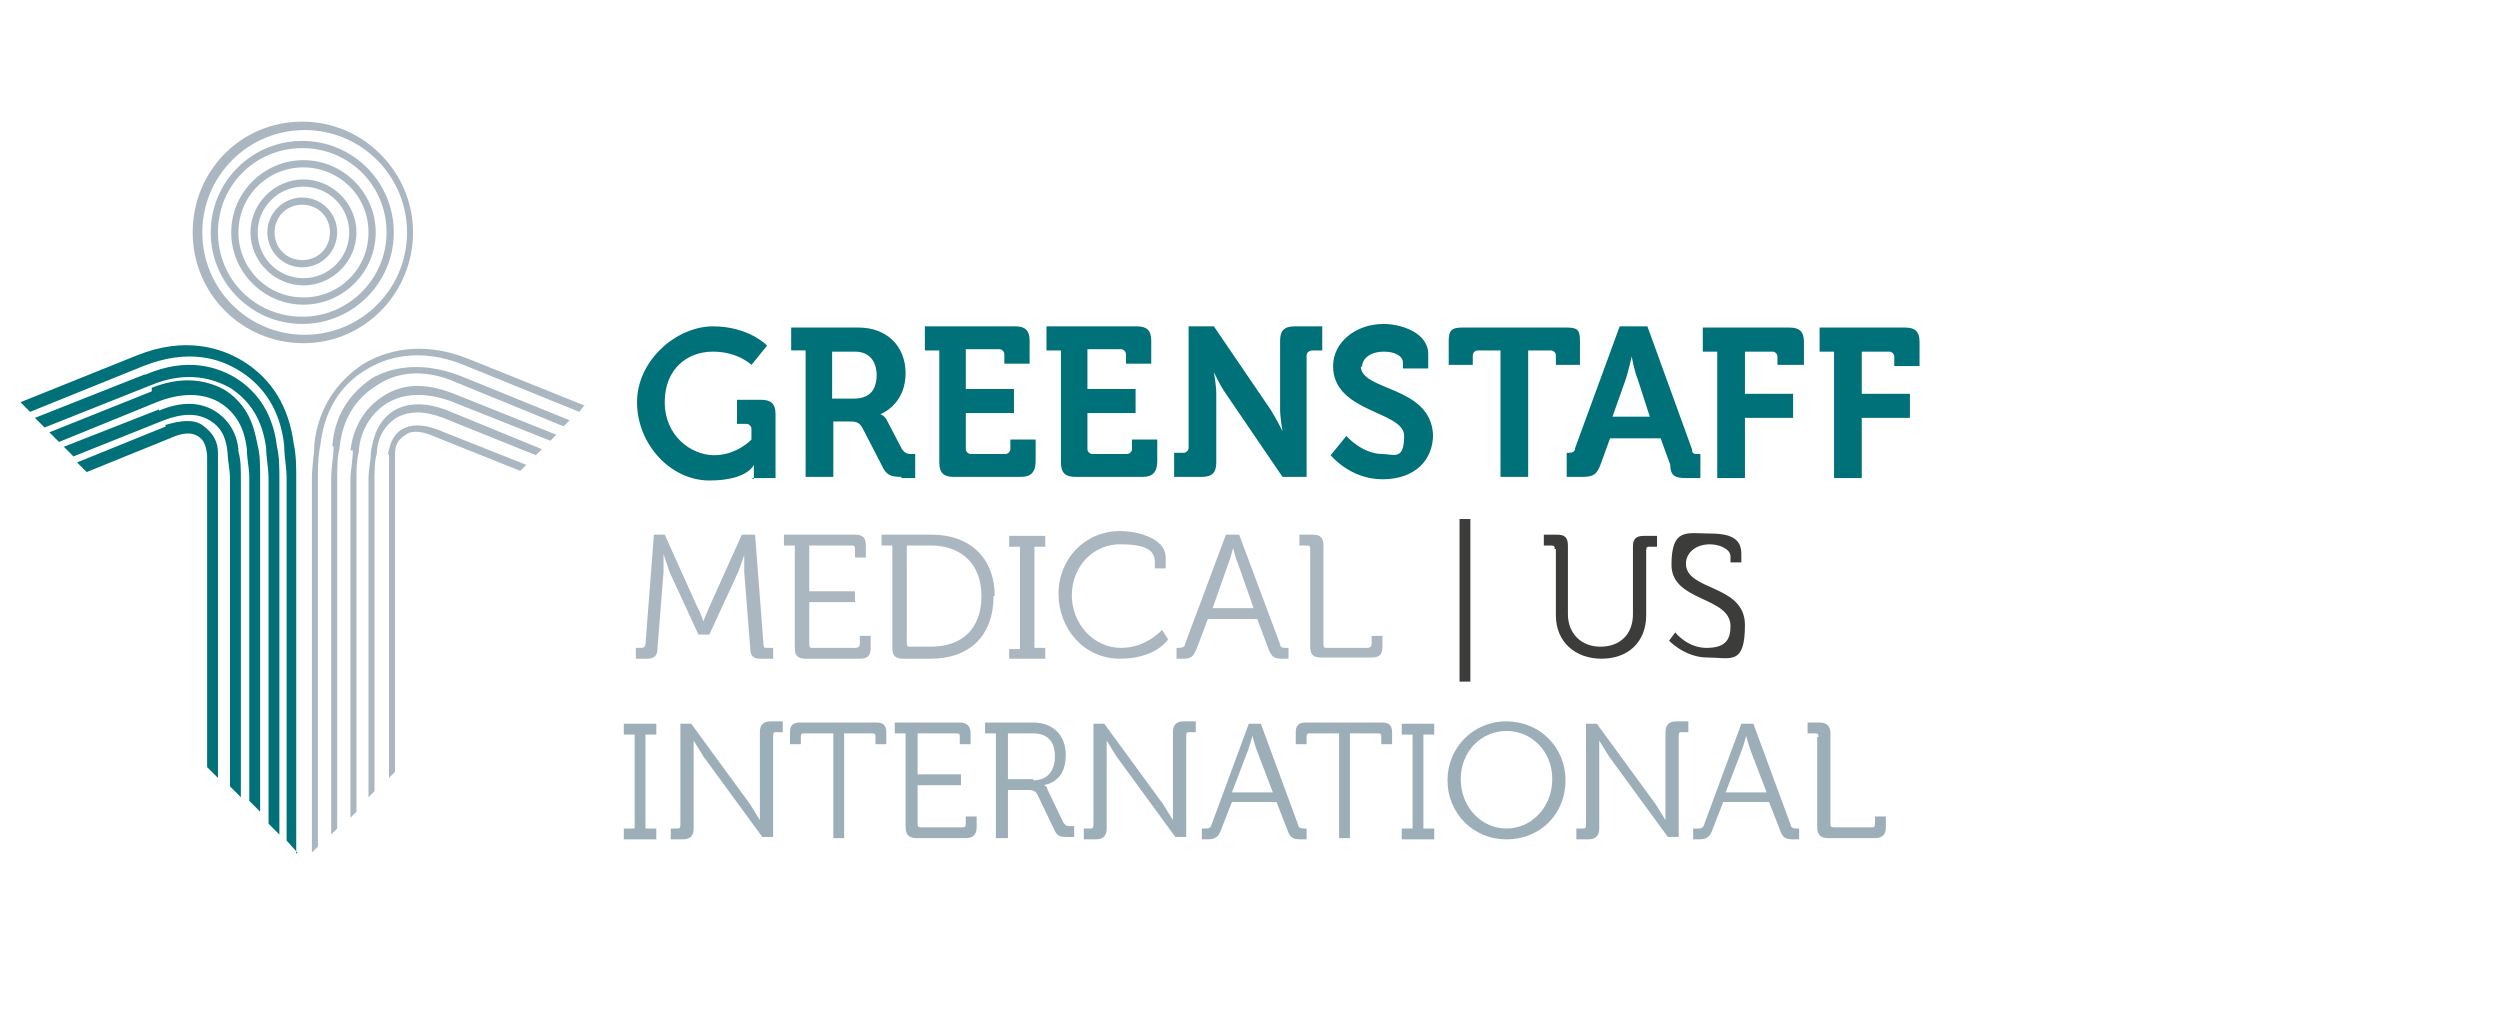
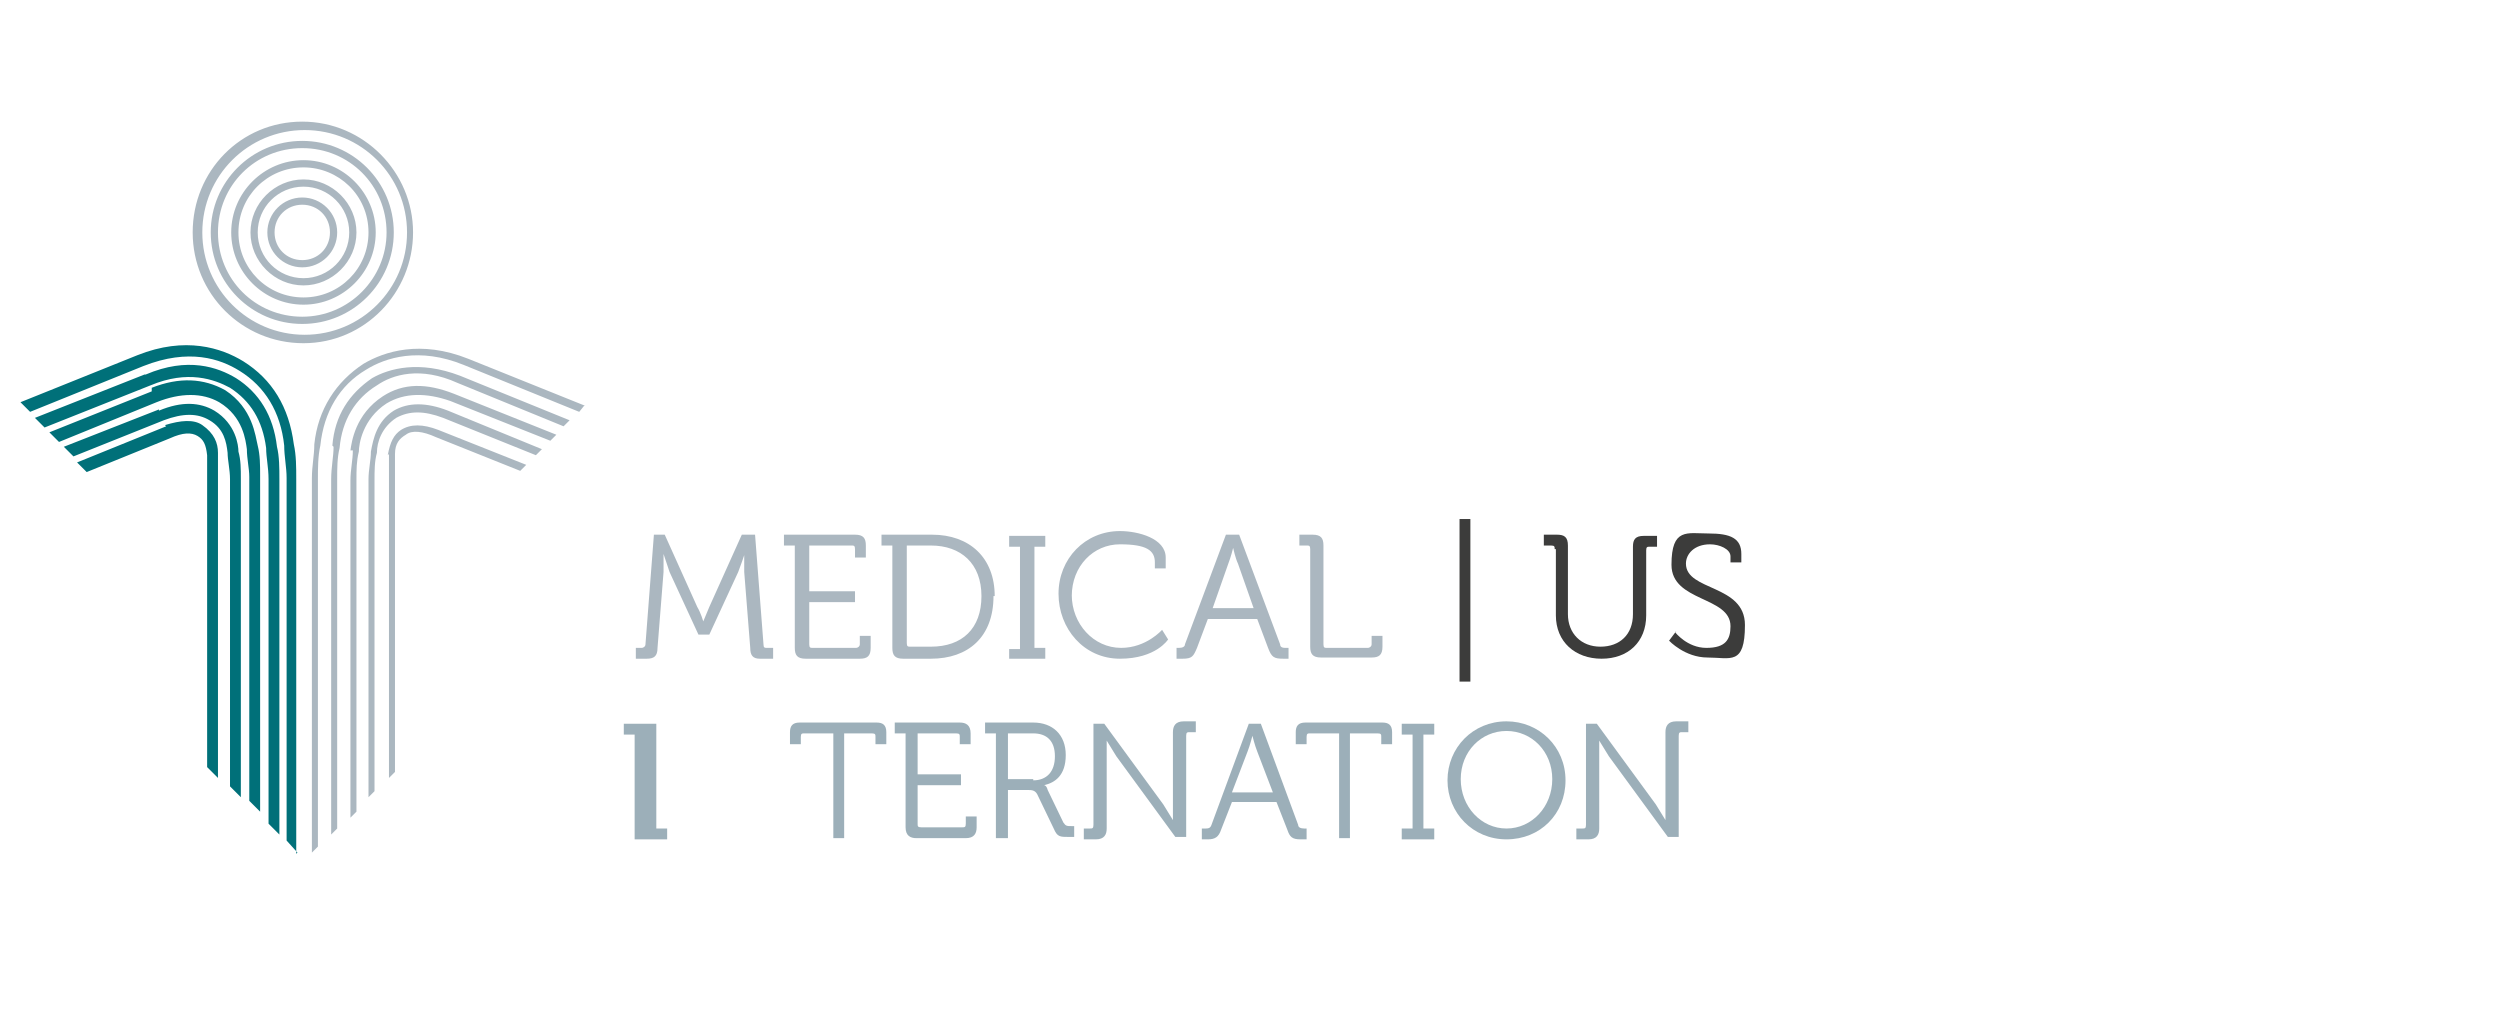
<svg xmlns="http://www.w3.org/2000/svg" id="Layer_1" data-name="Layer 1" version="1.1" viewBox="0 0 207.6 84">
  <defs>
    <style>
      .cls-1 {
        fill: #3c3c3b;
      }

      .cls-1, .cls-2, .cls-3, .cls-4 {
        stroke-width: 0px;
      }

      .cls-2 {
        fill: #9cafb9;
      }

      .cls-3 {
        fill: #007079;
      }

      .cls-4 {
        fill: #abb7c0;
      }
    </style>
  </defs>
  <g>
    <path class="cls-3" d="M24.6,70.9v-31.1c0-1,0-2-.2-2.9-.4-3.1-1.8-5.4-4.2-6.9-1.8-1.1-4.8-2.1-8.8-.5l-9.7,3.9h0l.8.8,9.4-3.8c3.8-1.5,6.4-.6,8,.4,2.1,1.3,3.4,3.4,3.7,6.2,0,.9.2,1.8.2,2.7v30.1l.9,1h0ZM12,31.1l-9.1,3.6.8.8,8.8-3.5c3.1-1.3,5.3-.5,6.6.2,1.7,1.1,2.7,2.7,3,5,0,.8.2,1.6.2,2.6v28.6l.9.9v-29.5c0-.9,0-1.9-.2-2.7-.3-2.6-1.5-4.5-3.4-5.7-1.5-.9-4-1.8-7.5-.3h0ZM12.6,32.5l-8.5,3.4.8.8,8.1-3.3c2-.8,3.8-.8,5.2,0,2,1.2,2.2,3.2,2.3,3.9,0,.8.2,1.6.2,2.3v26.9l.9.9v-27.9c0-.9,0-1.7-.2-2.5s-.4-3.1-2.7-4.6c-1.8-1-3.8-1.1-6.1-.2h0ZM13.2,34l-7.9,3.1.8.8,7.5-3c1.6-.6,2.8-.6,3.8,0,1.2.7,1.4,1.8,1.5,2.7,0,.6.2,1.4.2,2.2v25.5l.9.9v-26.4c0-.9,0-1.6-.2-2.3,0-.5-.2-2.3-2-3.4-1.2-.7-2.7-.8-4.6,0h0ZM13.8,35.4l-7.4,3,.8.8,6.9-2.8c1.1-.5,1.8-.5,2.3-.2.5.3.7.7.8,1.6,0,.6,0,1.3,0,2v23.9l.9.9v-24.8c0-.8,0-1.5,0-2.2,0-.8-.3-1.6-1.3-2.3-.7-.5-1.8-.4-3.1,0h0Z" />
    <path class="cls-4" d="M48.6,33.7l-9.7-3.9c-4-1.6-7-.6-8.7.4-2.3,1.5-3.8,3.8-4.1,6.7,0,.9-.2,1.8-.2,2.8v31.1l.5-.5v-30.5c0-.9,0-1.9.2-2.8.3-2.8,1.6-5,3.8-6.3,1.6-1,4.4-1.9,8.1-.4l9.6,3.9.4-.5h0ZM34.3,19.3c0-5-4.1-9.2-9.2-9.2s-9.1,4.1-9.1,9.2,4.1,9.2,9.2,9.2,9.1-4.2,9.1-9.2h0ZM33.8,19.3c0,4.7-3.8,8.5-8.5,8.5s-8.5-3.8-8.5-8.5,3.8-8.5,8.5-8.5,8.5,3.8,8.5,8.5h0ZM32.7,19.3c0-4.2-3.4-7.6-7.6-7.6s-7.6,3.4-7.6,7.6,3.4,7.6,7.6,7.6,7.6-3.4,7.6-7.6h0ZM32.1,19.3c0,3.8-3.1,7-7,7s-7-3.1-7-7,3.1-7,7-7c3.9,0,7,3.1,7,7h0ZM31.2,19.3c0-3.3-2.7-6-6-6s-6,2.7-6,6,2.7,6,6,6,6-2.7,6-6h0ZM30.6,19.3c0,3-2.4,5.4-5.4,5.4s-5.4-2.4-5.4-5.4,2.4-5.4,5.4-5.4c2.9,0,5.4,2.3,5.4,5.4h0ZM29.6,19.3c0-2.4-2-4.4-4.4-4.4s-4.4,2-4.4,4.4,2,4.4,4.4,4.4,4.4-2,4.4-4.4h0ZM29,19.3c0,2.1-1.7,3.8-3.8,3.8s-3.8-1.7-3.8-3.8,1.7-3.8,3.8-3.8c2.1,0,3.8,1.7,3.8,3.8h0ZM28,19.3c0-1.6-1.3-2.9-2.9-2.9s-2.9,1.3-2.9,2.9,1.3,2.9,2.9,2.9c1.6,0,2.9-1.3,2.9-2.9h0ZM27.4,19.3c0,1.3-1,2.3-2.3,2.3s-2.3-1-2.3-2.3,1-2.3,2.3-2.3c1.3,0,2.3,1,2.3,2.3h0ZM27.7,37.1c0,.8-.2,1.7-.2,2.7v29.5l.5-.5v-29c0-.9,0-1.8.2-2.6.2-2.3,1.3-4.1,3.1-5.2,1.3-.9,3.6-1.6,6.7-.2l8.8,3.6.5-.5-9.1-3.7c-3.4-1.3-5.9-.6-7.3.2-1.9,1.3-3.1,3.1-3.3,5.6h0ZM29.3,37.4c0,.8-.2,1.6-.2,2.5v28l.5-.5v-27.5c0-.9,0-1.6.2-2.4,0-.6.3-2.7,2.3-4,1.5-.9,3.3-.9,5.3-.2l8.3,3.3.5-.5-8.5-3.4c-2.3-.9-4.2-.9-5.9.2-2.3,1.5-2.6,3.8-2.7,4.5h0ZM30.8,37.5c0,.7-.2,1.5-.2,2.3v26.4l.5-.5v-25.8c0-.8,0-1.6.2-2.3,0-.9.4-2.1,1.6-2.9,1.1-.6,2.3-.6,3.9,0l7.7,3.1.5-.5-7.8-3.2c-1.8-.7-3.3-.7-4.5,0-1.4.9-1.7,2.3-1.9,3.4h0ZM32.3,37.7c0,.6,0,1.3,0,2.1v24.8l.5-.5v-24.3c0-.8,0-1.5,0-2.1,0-.9.4-1.3.9-1.6.5-.4,1.4-.3,2.5.2l7,2.8.5-.5-7.3-2.9c-1.3-.5-2.3-.5-3.1,0-.6.4-.9,1-1.1,2.1h0Z" />
-     <path class="cls-3" d="M159.4,30.3v-1.9c0-.9-.4-1.2-1.2-1.2h-7.1v2h1.2v10.5h2.3v-5h4v-2h-4v-3.5h2.3c.2,0,.4.2.4.4v.8h2.1ZM147.7,30.3h2.1v-1.9c0-.9-.4-1.2-1.2-1.2h-7.2v2h1.2v10.5h2.3v-5h4v-2h-4v-3.5h2.3c.2,0,.4.2.4.4v.7s0,0,0,0ZM139.9,39.7h1.3v-2h-.2c-.3,0-.5,0-.5-.4l-3.7-10.2h-2.3l-3.7,10.1c0,.3-.2.4-.5.4h-.2v2h1.3c.9,0,1.2-.2,1.5-1l.8-2.2h4.2l.8,2.2c0,.9.4,1.1,1.3,1.1h0ZM137,34.6h-3.1l1.1-3.1c.2-.6.5-1.9.5-1.9h0s.2,1.2.5,1.9l1,3.1h0ZM129.2,30.3h2v-2c0-.9-.2-1.1-1.1-1.1h-8.7c-.9,0-1.1.3-1.1,1.1v2h2v-.8c0-.2.2-.4.4-.4h1.9v10.5h2.3v-10.5h1.9c.2,0,.4.2.4.4v.8h0ZM113.1,30.5c0-.8.8-1.3,1.8-1.3s1.6.4,1.6.9v.5h2.1v-1.2c0-1.8-2.3-2.5-3.7-2.5-2.3,0-4.2,1.5-4.2,3.5,0,3.9,5.9,3.7,5.9,5.8s-.9,1.5-1.8,1.5c-1.7,0-3-1.5-3-1.5l-1.3,1.6s1.6,2,4.3,2,4.2-1.6,4.2-3.7c-.2-4.1-6-3.6-6-5.7h0ZM109,29.1h.8v-2h-2.3c-.9,0-1.2.4-1.2,1.2v5.7c0,.7.2,1.8.2,1.8h0s-.5-1-1-1.8l-4.7-6.9h-2.1v10.1c0,.2-.2.4-.4.4h-.8v2h2.3c.9,0,1.2-.4,1.2-1.2v-5.7c0-.7-.2-1.8-.2-1.8h0s.5,1.1,1,1.8l4.7,6.9h2v-10.1c0-.2.2-.4.5-.4h0ZM96.1,38.4v-1.9h-2.1v.8c0,.2-.2.4-.4.4h-2.9c-.2,0-.4-.2-.4-.4v-3h4v-2h-4v-3.3h2.8c.2,0,.4.2.4.4v.8h2.1v-1.9c0-.9-.4-1.2-1.2-1.2h-7.5v2h1.2v9.3c0,.9.4,1.2,1.2,1.2h5.6c.8,0,1.2-.4,1.2-1.3h0ZM86,38.4v-1.9h-2.1v.8c0,.2-.2.4-.4.4h-2.9c-.2,0-.4-.2-.4-.4v-3h4v-2h-4v-3.3h2.8c.2,0,.4.2.4.4v.8h2.1v-1.9c0-.9-.4-1.2-1.2-1.2h-7.5v2h1.2v9.3c0,.9.4,1.2,1.2,1.2h5.6c.8,0,1.2-.4,1.2-1.3h0ZM74.8,39.7h1.2v-2h-.2c-.4,0-.6,0-.9-.4l-1.2-2.3c-.2-.5-.6-.6-.6-.6h0c.5-.2,2.1-1.1,2.1-3.4s-1.6-3.8-3.9-3.8h-5.6v1.9h1.2v10.5h2.3v-4.6h1.2c.6,0,.9,0,1.2.5l1.6,3.1c.4.9.8,1,1.7,1h0ZM72.8,31.1c0,1.3-.6,2-1.9,2h-1.8v-3.9h1.9c1.1,0,1.8.7,1.8,2h0ZM62.4,39.7h2v-5.3c0-.9-.4-1.2-1.2-1.2h-2v2h.8c.2,0,.4.2.4.4v.9s-1.2,1.3-3.1,1.3-4.1-1.6-4.1-4.4,1.9-4.2,4-4.2,3.2,1.1,3.2,1.1l1.3-1.6s-1.5-1.6-4.5-1.6-6.3,2.8-6.3,6.3,2.8,6.5,6,6.5,3.7-1.3,3.7-1.3h0v1.2h0Z" />
    <path class="cls-4" d="M114.8,53.8v-1h-.9v.7c0,.2-.2.3-.3.3h-3.4c-.2,0-.3,0-.3-.3v-8.2c0-.6-.2-.9-.9-.9h-1.1v.9h.6c.2,0,.3,0,.3.3v8.1c0,.6.2.9.9.9h4.2c.6,0,.9-.2.9-.9h0ZM106.5,54.7h.5v-.9h-.2c-.2,0-.5,0-.5-.3l-3.4-9.1h-1.1l-3.4,9.1c0,.2-.2.3-.5.3h-.2v.9h.5c.8,0,.9-.2,1.2-.9l.9-2.4h4.1l.9,2.4c.3.8.5.9,1.3.9h0ZM104.2,50.5h-3.5l1.3-3.7c.2-.5.4-1.3.4-1.3h0s.2.9.4,1.3l1.3,3.7h0ZM89,49.5c0-2.5,1.8-4.3,4-4.3s2.9.5,2.9,1.5v.5h.9v-.9c0-1.6-2.3-2.2-3.8-2.2-2.9,0-5.1,2.3-5.1,5.2s2.1,5.4,5.1,5.4,4-1.6,4-1.6l-.5-.8s-1.3,1.5-3.4,1.5c-2.3,0-4.1-2-4.1-4.4h0ZM83.8,54.7h3v-.9h-.9v-8.4h.9v-.9h-3v.9h.9v8.5h-.9v.9h0ZM82.6,49.5c0-3.2-2.1-5.1-5.2-5.1h-4.2v.9h.9v8.5c0,.6.2.9.9.9h2.3c3.1,0,5.2-1.8,5.2-5.2h0ZM81.5,49.5c0,2.7-1.6,4.2-4.2,4.2h-1.7c-.2,0-.3,0-.3-.3v-8.1h2c2.5,0,4.2,1.5,4.2,4.2h0ZM72.3,53.8v-1h-.9v.7c0,.2-.2.3-.3.3h-3.6c-.2,0-.3,0-.3-.3v-3.5h3.8v-.9h-3.8v-3.8h3.5c.2,0,.3,0,.3.3v.7h.9v-1c0-.6-.2-.9-.9-.9h-5.9v.9h.9v8.5c0,.6.2.9.9.9h4.5c.6,0,.9-.2.9-.9h0ZM63.2,54.7h1v-.9h-.5c-.2,0-.3,0-.3-.3l-.7-9.1h-1.1l-2.7,6c-.2.5-.5,1.2-.5,1.2h0s-.2-.7-.5-1.2l-2.7-6h-.9l-.7,9.1c0,.2-.2.3-.3.3h-.5v.9h.9c.6,0,.9-.2.9-.9l.5-6.3c0-.5,0-1.5,0-1.5h0s.3.9.5,1.5l2.4,5.2h.9l2.4-5.2c.2-.5.5-1.4.5-1.4h0s0,.9,0,1.4l.5,6.3c0,.6.2.9.8.9h0Z" />
  </g>
  <g>
    <path class="cls-1" d="M121.2,43.1h.9v13.5h-.9v-13.5Z" />
    <path class="cls-1" d="M129.1,45.6c0-.2,0-.3-.3-.3h-.6v-.9h1.1c.6,0,.9.2.9.9v5.7c0,1.6,1.1,2.7,2.7,2.7s2.7-1,2.7-2.7v-5.6c0-.6.2-.9.9-.9h1.1v.9h-.6c-.2,0-.3,0-.3.3v5.4c0,2.2-1.5,3.6-3.7,3.6s-3.8-1.4-3.8-3.6v-5.5h0Z" />
    <path class="cls-1" d="M139.1,52.5s1,1.3,2.6,1.3,2-.7,2-1.8c0-2.5-4.9-2-4.9-5.1s1.3-2.6,3.1-2.6,2.7.4,2.7,1.7v.7h-.9v-.5c0-.6-.9-1-1.7-1-1.3,0-2,.8-2,1.6,0,2.3,4.9,1.7,4.9,5.1s-1.2,2.7-3.1,2.7-3.2-1.4-3.2-1.4l.6-.8Z" />
  </g>
  <g>
-     <path class="cls-2" d="M51.8,68.8h.9v-7.8h-.9v-.9h2.7v.9h-.9v7.8h.9v.9h-2.7v-.9Z" />
-     <path class="cls-2" d="M55.7,68.8h.5c.2,0,.3,0,.3-.3v-8.4h.9l4.9,6.7c.3.5.8,1.3.8,1.3h0s0-.7,0-1.3v-6c0-.5.2-.9.9-.9h1v.9h-.5c-.2,0-.3,0-.3.3v8.4h-.9l-4.9-6.7c-.3-.5-.8-1.3-.8-1.3h0s0,.7,0,1.3v6c0,.5-.2.9-.9.9h-1v-.9Z" />
+     <path class="cls-2" d="M51.8,68.8h.9v-7.8h-.9v-.9h2.7v.9v7.8h.9v.9h-2.7v-.9Z" />
    <path class="cls-2" d="M69.1,60.9h-2.3c-.2,0-.3,0-.3.3v.6h-.9v-1c0-.5.2-.8.8-.8h6.4c.5,0,.8.2.8.8v1h-.9v-.6c0-.2,0-.3-.3-.3h-2.3v8.7h-.9v-8.7Z" />
    <path class="cls-2" d="M75.2,60.9h-.9v-.9h5.4c.5,0,.9.2.9.9v.9h-.9v-.6c0-.2,0-.3-.3-.3h-3.2v3.4h3.6v.9h-3.6v3.2c0,.2,0,.3.3.3h3.4c.2,0,.3,0,.3-.3v-.6h.9v.9c0,.5-.2.9-.9.9h-4.1c-.5,0-.9-.2-.9-.9v-7.8h0Z" />
    <path class="cls-2" d="M82.7,60.9h-.9v-.9h4c1.6,0,2.7,1,2.7,2.7s-.9,2.3-1.8,2.5h0s.2,0,.3.4l1.3,2.7c.2.3.3.3.7.3h.2v.9h-.4c-.8,0-1,0-1.3-.7l-1.3-2.7c-.2-.5-.5-.5-.9-.5h-1.6v4h-1v-8.5ZM85.8,64.8c1.1,0,1.8-.7,1.8-2s-.7-1.9-1.8-1.9h-2.1v3.8h2.1Z" />
    <path class="cls-2" d="M90,68.8h.5c.2,0,.3,0,.3-.3v-8.4h.9l4.9,6.7c.3.5.8,1.3.8,1.3h0s0-.7,0-1.3v-6c0-.5.2-.9.9-.9h1v.9h-.5c-.2,0-.3,0-.3.3v8.4h-.9l-4.9-6.7c-.3-.5-.8-1.3-.8-1.3h0s0,.7,0,1.3v6c0,.5-.2.9-.9.9h-1v-.9Z" />
    <path class="cls-2" d="M99.9,68.8h.2c.2,0,.4,0,.5-.3l3.1-8.4h1l3.1,8.4c0,.2.2.3.5.3h.2v.9h-.5c-.7,0-.9-.2-1.1-.8l-.9-2.3h-3.7l-.9,2.3c-.2.6-.5.8-1.1.8h-.5v-.9ZM105.7,65.8l-1.3-3.4c-.2-.5-.4-1.3-.4-1.3h0s-.2.8-.4,1.3l-1.3,3.4h3.3Z" />
    <path class="cls-2" d="M111.1,60.9h-2.3c-.2,0-.3,0-.3.3v.6h-.9v-1c0-.5.2-.8.8-.8h6.4c.5,0,.8.2.8.8v1h-.9v-.6c0-.2,0-.3-.3-.3h-2.3v8.7h-.9v-8.7Z" />
    <path class="cls-2" d="M116.4,68.8h.9v-7.8h-.9v-.9h2.7v.9h-.9v7.8h.9v.9h-2.7v-.9Z" />
    <path class="cls-2" d="M125.1,59.9c2.7,0,4.9,2.1,4.9,4.9s-2.1,4.9-4.9,4.9-4.9-2.2-4.9-4.9c0-2.7,2.1-4.9,4.9-4.9ZM125.1,68.8c2.1,0,3.8-1.8,3.8-4.1s-1.7-4-3.8-4-3.8,1.7-3.8,4c0,2.3,1.7,4.1,3.8,4.1Z" />
    <path class="cls-2" d="M130.9,68.8h.5c.2,0,.3,0,.3-.3v-8.4h.9l4.9,6.7c.3.5.8,1.3.8,1.3h0s0-.7,0-1.3v-6c0-.5.2-.9.9-.9h1v.9h-.5c-.2,0-.3,0-.3.3v8.4h-.9l-4.9-6.7c-.3-.5-.8-1.3-.8-1.3h0s0,.7,0,1.3v6c0,.5-.2.9-.9.9h-1v-.9Z" />
-     <path class="cls-2" d="M140.8,68.8h.2c.2,0,.4,0,.5-.3l3.1-8.4h1l3.1,8.4c0,.2.2.3.5.3h.2v.9h-.5c-.7,0-.9-.2-1.1-.8l-.9-2.3h-3.8l-.9,2.3c-.2.6-.5.8-1.1.8h-.5v-.9h0ZM146.7,65.8l-1.3-3.4c-.2-.5-.4-1.3-.4-1.3h0s-.2.8-.4,1.3l-1.3,3.4h3.3Z" />
-     <path class="cls-2" d="M151,61.2c0-.2,0-.3-.3-.3h-.6v-.9h1c.5,0,.9.2.9.9v7.5c0,.2,0,.3.3.3h3.1c.2,0,.3,0,.3-.3v-.6h.9v.9c0,.5-.2.9-.9.9h-3.9c-.5,0-.9-.2-.9-.9v-7.5h0Z" />
  </g>
</svg>